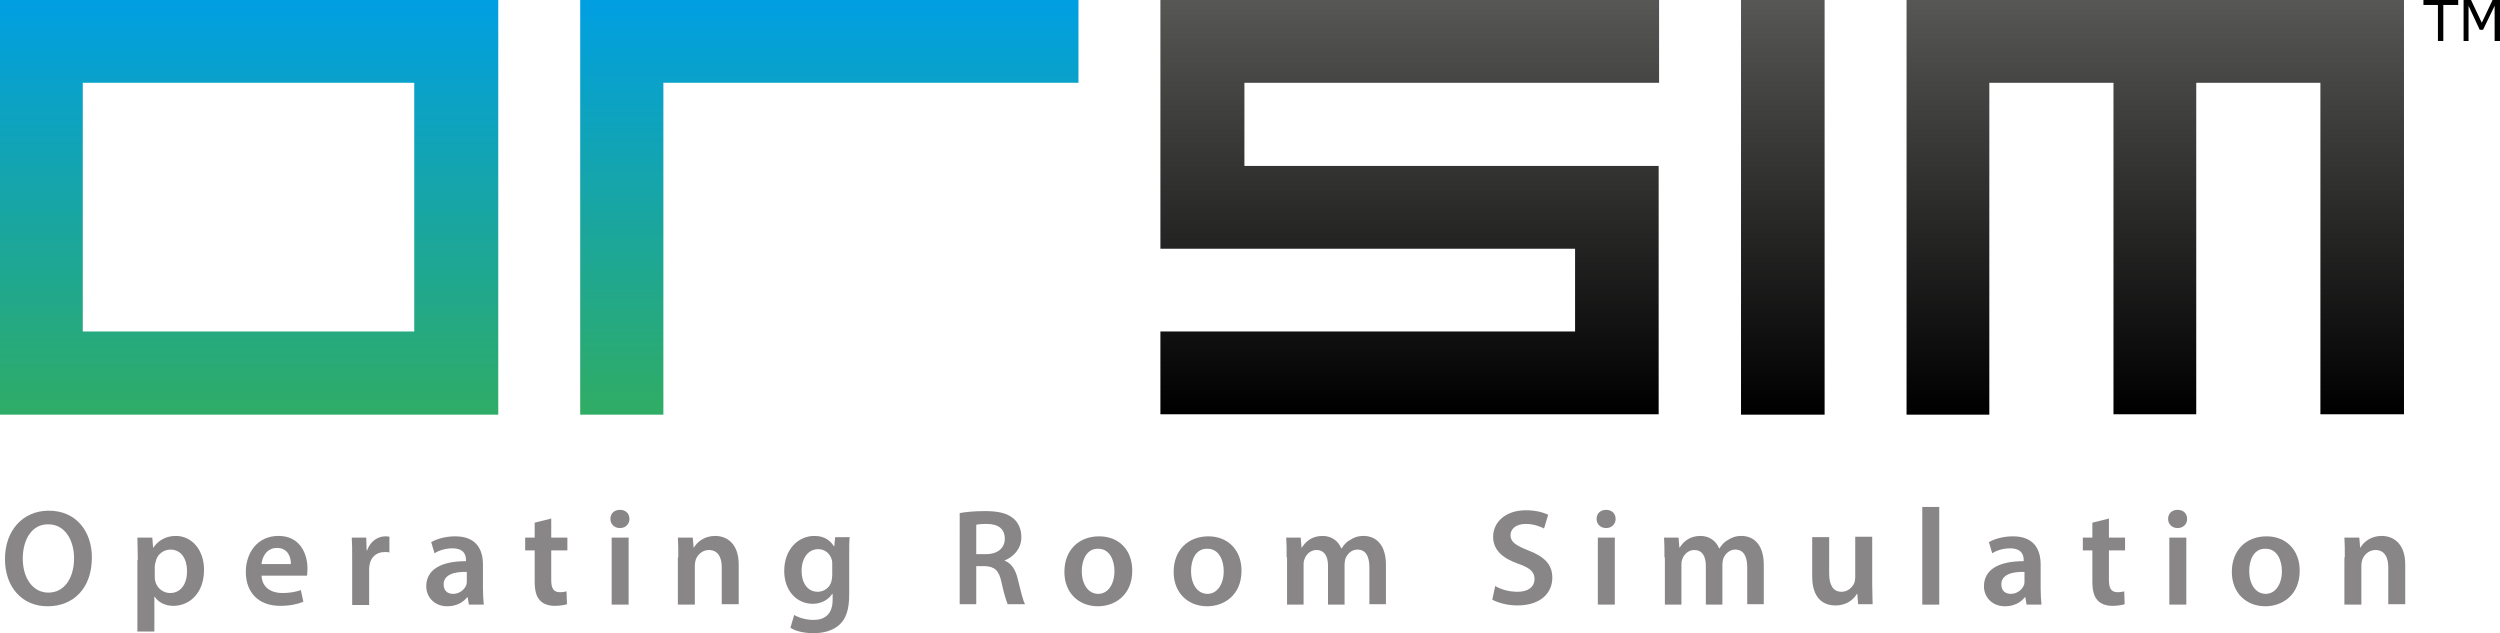
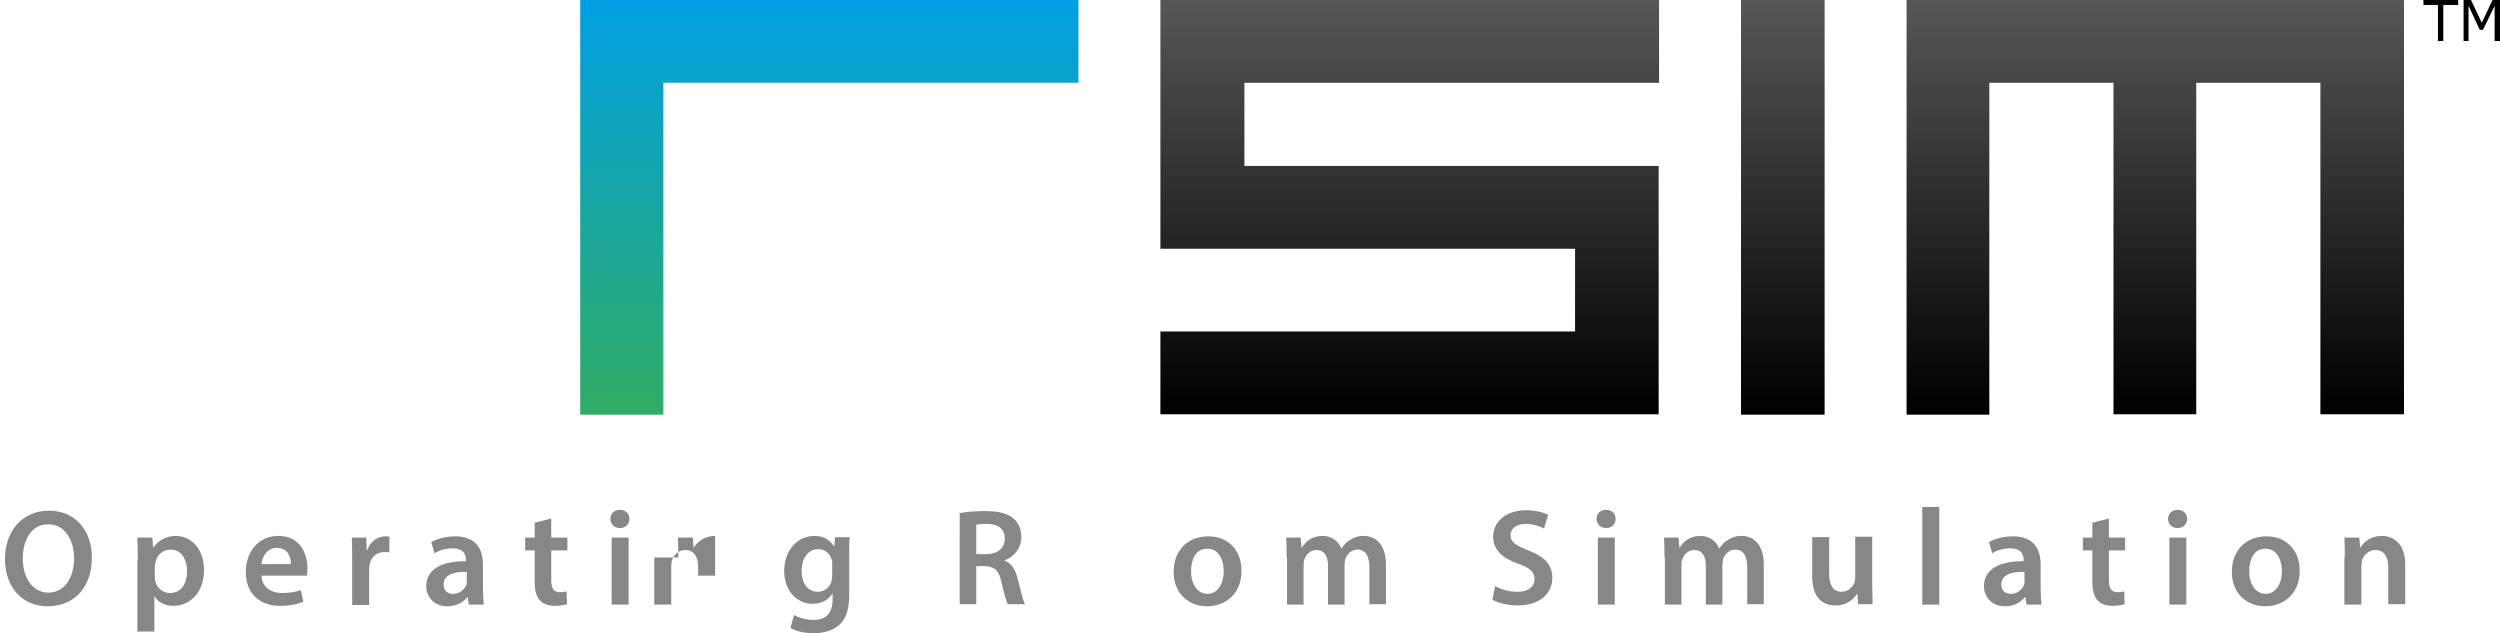
<svg xmlns="http://www.w3.org/2000/svg" version="1.1" id="Layer_1" x="0px" y="0px" viewBox="0 0 604.1 153" style="enable-background:new 0 0 604.1 153;" xml:space="preserve">
  <style type="text/css">
	.Arched_x0020_Green{fill:url(#SVGID_1_);stroke:#FFFFFF;stroke-width:0.25;stroke-miterlimit:1;}
	.st0{fill:#888687;}
	.st1{fill:url(#SVGID_00000016062726025425118230000003406593023304244388_);}
	.st2{fill:url(#SVGID_00000157272707728751688500000018055306494253238969_);}
	.st3{fill:url(#SVGID_00000012431400622821163730000004173581134225799312_);}
	.st4{fill:url(#SVGID_00000110455029498985754950000009927265542025253019_);}
	.st5{fill:url(#SVGID_00000155124175051690263790000005861286642166956192_);}
</style>
  <linearGradient id="SVGID_1_" gradientUnits="userSpaceOnUse" x1="-128.775" y1="347.716" x2="-128.068" y2="347.009">
    <stop offset="0" style="stop-color:#1DA238" />
    <stop offset="0.983" style="stop-color:#24391D" />
  </linearGradient>
  <g>
    <path class="st0" d="M22.2,134.7c0,7.5-4.5,11.8-10.7,11.8c-6.3,0-10.3-4.8-10.3-11.4c0-6.9,4.3-11.7,10.6-11.7   C18.3,123.4,22.2,128.3,22.2,134.7z M5.5,135c0,4.5,2.3,8.2,6.2,8.2c3.9,0,6.2-3.6,6.2-8.3c0-4.2-2.1-8.2-6.2-8.2   C7.7,126.6,5.5,130.4,5.5,135z" />
    <path class="st0" d="M33.3,135.3c0-2.1-0.1-3.8-0.1-5.4h3.6l0.2,2.5H37c1.2-1.8,3.1-2.9,5.5-2.9c3.7,0,6.8,3.2,6.8,8.2   c0,5.8-3.7,8.7-7.4,8.7c-2,0-3.7-0.9-4.5-2.2h-0.1v8.4h-4.1V135.3z M37.4,139.3c0,0.4,0,0.8,0.1,1.1c0.4,1.7,1.9,2.9,3.6,2.9   c2.6,0,4.1-2.2,4.1-5.3c0-2.9-1.4-5.2-4-5.2c-1.7,0-3.3,1.2-3.6,3c-0.1,0.3-0.2,0.7-0.2,1V139.3z" />
    <path class="st0" d="M63.2,139.1c0.1,2.9,2.4,4.2,5,4.2c1.9,0,3.3-0.3,4.5-0.7l0.6,2.8c-1.4,0.6-3.3,1-5.6,1   c-5.2,0-8.3-3.2-8.3-8.2c0-4.5,2.7-8.7,7.9-8.7c5.2,0,7,4.3,7,7.9c0,0.8-0.1,1.4-0.1,1.7H63.2z M70.3,136.3c0-1.5-0.6-3.9-3.4-3.9   c-2.5,0-3.6,2.3-3.7,3.9H70.3z" />
    <path class="st0" d="M85.1,135.1c0-2.2,0-3.7-0.1-5.2h3.5l0.1,3.1h0.1c0.8-2.3,2.7-3.4,4.4-3.4c0.4,0,0.6,0,1,0.1v3.8   c-0.3-0.1-0.7-0.1-1.2-0.1c-2,0-3.3,1.3-3.6,3.1c-0.1,0.4-0.1,0.8-0.1,1.3v8.4h-4.1V135.1z" />
    <path class="st0" d="M113.3,146.1l-0.3-1.8h-0.1c-1,1.3-2.7,2.2-4.8,2.2c-3.3,0-5.1-2.4-5.1-4.8c0-4.1,3.6-6.1,9.6-6.1v-0.3   c0-1.1-0.4-2.8-3.3-2.8c-1.6,0-3.3,0.5-4.3,1.2l-0.8-2.7c1.2-0.7,3.3-1.4,5.8-1.4c5.2,0,6.7,3.3,6.7,6.8v5.8c0,1.5,0.1,2.9,0.2,3.9   H113.3z M112.8,138.2c-2.9-0.1-5.6,0.6-5.6,3c0,1.6,1,2.3,2.3,2.3c1.6,0,2.8-1.1,3.2-2.2c0.1-0.3,0.1-0.6,0.1-0.9V138.2z" />
    <path class="st0" d="M133.2,125.3v4.6h3.9v3.1h-3.9v7.1c0,2,0.5,3,2.1,3c0.7,0,1.2-0.1,1.6-0.2l0.1,3.1c-0.6,0.2-1.7,0.4-3,0.4   c-1.5,0-2.8-0.5-3.5-1.3c-0.9-0.9-1.3-2.4-1.3-4.5V133h-2.3v-3.1h2.3v-3.6L133.2,125.3z" />
    <path class="st0" d="M152.1,125.4c0,1.2-0.9,2.2-2.3,2.2c-1.4,0-2.3-1-2.3-2.2c0-1.3,0.9-2.2,2.3-2.2   C151.2,123.2,152.1,124.1,152.1,125.4z M147.8,146.1v-16.2h4.1v16.2H147.8z" />
-     <path class="st0" d="M163.9,134.7c0-1.9,0-3.4-0.1-4.8h3.6l0.2,2.4h0.1c0.7-1.3,2.5-2.8,5.1-2.8c2.8,0,5.7,1.8,5.7,6.9v9.6h-4.1   V137c0-2.3-0.9-4.1-3.1-4.1c-1.6,0-2.8,1.2-3.2,2.4c-0.1,0.4-0.2,0.9-0.2,1.3v9.5h-4.1V134.7z" />
+     <path class="st0" d="M163.9,134.7c0-1.9,0-3.4-0.1-4.8h3.6l0.2,2.4h0.1c0.7-1.3,2.5-2.8,5.1-2.8v9.6h-4.1   V137c0-2.3-0.9-4.1-3.1-4.1c-1.6,0-2.8,1.2-3.2,2.4c-0.1,0.4-0.2,0.9-0.2,1.3v9.5h-4.1V134.7z" />
    <path class="st0" d="M205.3,129.9c-0.1,1.1-0.1,2.4-0.1,4.6v9.2c0,3.4-0.7,5.8-2.4,7.3c-1.7,1.5-4,2-6.2,2c-2.1,0-4.2-0.4-5.6-1.3   l0.9-3.1c1,0.6,2.8,1.2,4.7,1.2c2.7,0,4.6-1.4,4.6-4.9v-1.4h-0.1c-0.9,1.4-2.6,2.4-4.7,2.4c-4,0-6.9-3.3-6.9-7.9   c0-5.3,3.4-8.5,7.3-8.5c2.5,0,3.9,1.2,4.7,2.5h0.1l0.2-2.2H205.3z M201.1,136.4c0-0.4,0-0.8-0.1-1.1c-0.4-1.5-1.6-2.6-3.3-2.6   c-2.3,0-4,2-4,5.3c0,2.8,1.4,5,3.9,5c1.5,0,2.9-1,3.3-2.5c0.1-0.4,0.2-1,0.2-1.5V136.4z" />
    <path class="st0" d="M231.8,124c1.5-0.3,3.8-0.5,6.2-0.5c3.2,0,5.4,0.5,6.9,1.8c1.2,1,1.9,2.6,1.9,4.5c0,2.9-2,4.8-4,5.6v0.1   c1.6,0.6,2.6,2.2,3.1,4.3c0.7,2.8,1.3,5.4,1.8,6.2h-4.2c-0.3-0.7-0.9-2.5-1.5-5.3c-0.6-2.9-1.7-3.8-4-3.9h-2.1v9.2h-4V124z    M235.9,133.9h2.4c2.8,0,4.5-1.5,4.5-3.7c0-2.5-1.7-3.6-4.4-3.6c-1.3,0-2.1,0.1-2.5,0.2V133.9z" />
-     <path class="st0" d="M273.6,137.9c0,5.9-4.2,8.6-8.3,8.6c-4.6,0-8.1-3.2-8.1-8.3c0-5.3,3.5-8.6,8.4-8.6   C270.4,129.6,273.6,132.9,273.6,137.9z M261.4,138c0,3.1,1.5,5.5,4,5.5c2.3,0,3.9-2.3,3.9-5.5c0-2.5-1.1-5.4-3.9-5.4   C262.6,132.5,261.4,135.3,261.4,138z" />
    <path class="st0" d="M300,137.9c0,5.9-4.2,8.6-8.3,8.6c-4.6,0-8.1-3.2-8.1-8.3c0-5.3,3.5-8.6,8.4-8.6   C296.7,129.6,300,132.9,300,137.9z M287.8,138c0,3.1,1.5,5.5,4,5.5c2.3,0,3.9-2.3,3.9-5.5c0-2.5-1.1-5.4-3.9-5.4   C288.9,132.5,287.8,135.3,287.8,138z" />
    <path class="st0" d="M310.9,134.7c0-1.9,0-3.4-0.1-4.8h3.5l0.2,2.4h0.1c0.8-1.3,2.3-2.8,5-2.8c2.1,0,3.8,1.2,4.5,3h0.1   c0.6-0.9,1.2-1.6,2-2c0.9-0.6,1.9-1,3.3-1c2.7,0,5.4,1.8,5.4,7v9.5h-4v-8.9c0-2.7-0.9-4.3-2.9-4.3c-1.4,0-2.4,1-2.9,2.2   c-0.1,0.4-0.2,0.9-0.2,1.4v9.7h-4v-9.4c0-2.3-0.9-3.8-2.8-3.8c-1.5,0-2.6,1.2-2.9,2.3c-0.2,0.4-0.2,0.9-0.2,1.3v9.6h-4V134.7z" />
    <path class="st0" d="M361.3,141.6c1.3,0.8,3.3,1.4,5.4,1.4c2.6,0,4.1-1.2,4.1-3.1c0-1.7-1.1-2.7-4-3.7c-3.7-1.3-6-3.3-6-6.5   c0-3.6,3.1-6.4,7.9-6.4c2.4,0,4.2,0.5,5.4,1.1l-1,3.3c-0.8-0.4-2.4-1.1-4.4-1.1c-2.6,0-3.7,1.4-3.7,2.7c0,1.7,1.3,2.5,4.3,3.7   c3.9,1.5,5.8,3.4,5.8,6.6c0,3.6-2.7,6.7-8.5,6.7c-2.4,0-4.8-0.7-6-1.4L361.3,141.6z" />
    <path class="st0" d="M390.4,125.4c0,1.2-0.9,2.2-2.3,2.2c-1.4,0-2.3-1-2.3-2.2c0-1.3,0.9-2.2,2.3-2.2   C389.5,123.2,390.4,124.1,390.4,125.4z M386.1,146.1v-16.2h4.1v16.2H386.1z" />
    <path class="st0" d="M402.2,134.7c0-1.9,0-3.4-0.1-4.8h3.5l0.2,2.4h0.1c0.8-1.3,2.3-2.8,5-2.8c2.1,0,3.8,1.2,4.5,3h0.1   c0.6-0.9,1.2-1.6,2-2c0.9-0.6,1.9-1,3.3-1c2.7,0,5.4,1.8,5.4,7v9.5h-4v-8.9c0-2.7-0.9-4.3-2.9-4.3c-1.4,0-2.4,1-2.9,2.2   c-0.1,0.4-0.2,0.9-0.2,1.4v9.7h-4v-9.4c0-2.3-0.9-3.8-2.8-3.8c-1.5,0-2.6,1.2-2.9,2.3c-0.2,0.4-0.2,0.9-0.2,1.3v9.6h-4V134.7z" />
    <path class="st0" d="M452.4,141.2c0,1.9,0.1,3.5,0.1,4.8H449l-0.2-2.5h-0.1c-0.7,1.2-2.3,2.8-5.2,2.8c-3,0-5.6-1.8-5.6-7v-9.5h4.1   v8.8c0,2.7,0.9,4.4,3,4.4c1.6,0,2.7-1.2,3.1-2.2c0.1-0.4,0.2-0.8,0.2-1.3v-9.8h4.1V141.2z" />
    <path class="st0" d="M464.5,122.5h4.1v23.6h-4.1V122.5z" />
    <path class="st0" d="M489.7,146.1l-0.3-1.8h-0.1c-1,1.3-2.7,2.2-4.8,2.2c-3.3,0-5.1-2.4-5.1-4.8c0-4.1,3.6-6.1,9.6-6.1v-0.3   c0-1.1-0.4-2.8-3.3-2.8c-1.6,0-3.3,0.5-4.3,1.2l-0.8-2.7c1.2-0.7,3.3-1.4,5.8-1.4c5.2,0,6.7,3.3,6.7,6.8v5.8c0,1.5,0.1,2.9,0.2,3.9   H489.7z M489.2,138.2c-2.9-0.1-5.6,0.6-5.6,3c0,1.6,1,2.3,2.3,2.3c1.6,0,2.8-1.1,3.2-2.2c0.1-0.3,0.1-0.6,0.1-0.9V138.2z" />
    <path class="st0" d="M509.6,125.3v4.6h3.9v3.1h-3.9v7.1c0,2,0.5,3,2.1,3c0.7,0,1.2-0.1,1.6-0.2l0.1,3.1c-0.6,0.2-1.7,0.4-3,0.4   c-1.5,0-2.8-0.5-3.5-1.3c-0.9-0.9-1.3-2.4-1.3-4.5V133h-2.3v-3.1h2.3v-3.6L509.6,125.3z" />
    <path class="st0" d="M528.5,125.4c0,1.2-0.9,2.2-2.3,2.2c-1.4,0-2.3-1-2.3-2.2c0-1.3,0.9-2.2,2.3-2.2   C527.6,123.2,528.5,124.1,528.5,125.4z M524.2,146.1v-16.2h4.1v16.2H524.2z" />
    <path class="st0" d="M555.7,137.9c0,5.9-4.2,8.6-8.3,8.6c-4.6,0-8.1-3.2-8.1-8.3c0-5.3,3.5-8.6,8.4-8.6   C552.4,129.6,555.7,132.9,555.7,137.9z M543.5,138c0,3.1,1.5,5.5,4,5.5c2.3,0,3.9-2.3,3.9-5.5c0-2.5-1.1-5.4-3.9-5.4   C544.6,132.5,543.5,135.3,543.5,138z" />
    <path class="st0" d="M566.6,134.7c0-1.9,0-3.4-0.1-4.8h3.6l0.2,2.4h0.1c0.7-1.3,2.5-2.8,5.1-2.8c2.8,0,5.7,1.8,5.7,6.9v9.6h-4.1   V137c0-2.3-0.9-4.1-3.1-4.1c-1.6,0-2.8,1.2-3.2,2.4c-0.1,0.4-0.2,0.9-0.2,1.3v9.5h-4.1V134.7z" />
  </g>
  <g>
    <linearGradient id="SVGID_00000005983792658394197800000004754777113874708903_" gradientUnits="userSpaceOnUse" x1="60.192" y1="5.000000e-04" x2="60.192" y2="100.532">
      <stop offset="0" style="stop-color:#009FE3" />
      <stop offset="1" style="stop-color:#2FAC66" />
    </linearGradient>
-     <path style="fill:url(#SVGID_00000005983792658394197800000004754777113874708903_);" d="M120.4,100.2V0H0v100.2H120.4z    M100.2,80.1H20V20h80.1V80.1z" />
    <linearGradient id="SVGID_00000144312279240714348440000004981926592430628491_" gradientUnits="userSpaceOnUse" x1="200.409" y1="-0.132" x2="200.409" y2="98.472">
      <stop offset="0" style="stop-color:#009FE3" />
      <stop offset="1" style="stop-color:#2FAC66" />
    </linearGradient>
    <path style="fill:url(#SVGID_00000144312279240714348440000004981926592430628491_);" d="M260.6,20V0H140.2v100.2h20.1V20H260.6z" />
    <linearGradient id="SVGID_00000013174938638081939350000002515454583360221333_" gradientUnits="userSpaceOnUse" x1="340.625" y1="-0.367" x2="340.625" y2="99.354">
      <stop offset="0" style="stop-color:#575756" />
      <stop offset="1" style="stop-color:#000000" />
    </linearGradient>
    <path style="fill:url(#SVGID_00000013174938638081939350000002515454583360221333_);" d="M400.8,100.2V40.1H300.7V20h100.2V0H280.4   v60.1h100.2v20H280.4v20H400.8z" />
    <linearGradient id="SVGID_00000096781591698854968120000016748053927660033454_" gradientUnits="userSpaceOnUse" x1="430.762" y1="-0.367" x2="430.762" y2="99.354">
      <stop offset="0" style="stop-color:#575756" />
      <stop offset="1" style="stop-color:#000000" />
    </linearGradient>
    <path style="fill:url(#SVGID_00000096781591698854968120000016748053927660033454_);" d="M440.9,100.2V0h-20.2v100.2H440.9z" />
    <linearGradient id="SVGID_00000050641438900890728710000009999950218986734526_" gradientUnits="userSpaceOnUse" x1="520.8" y1="-0.367" x2="520.8" y2="99.354">
      <stop offset="0" style="stop-color:#575756" />
      <stop offset="1" style="stop-color:#000000" />
    </linearGradient>
    <path style="fill:url(#SVGID_00000050641438900890728710000009999950218986734526_);" d="M580.9,100.2V0H460.7v100.2h20V20h30v80.1   h20V20h30v80.1H580.9z" />
  </g>
  <g>
    <path d="M593.9,1.2h-3.5v8.7h-1.3V1.2h-3.5V0h8.4V1.2z" />
    <path d="M604.1,9.9h-1.3V1.4L600,7.2h-0.8l-2.7-5.8v8.5h-1.2V0h1.8l2.6,5.5l2.6-5.5h1.8V9.9z" />
  </g>
</svg>